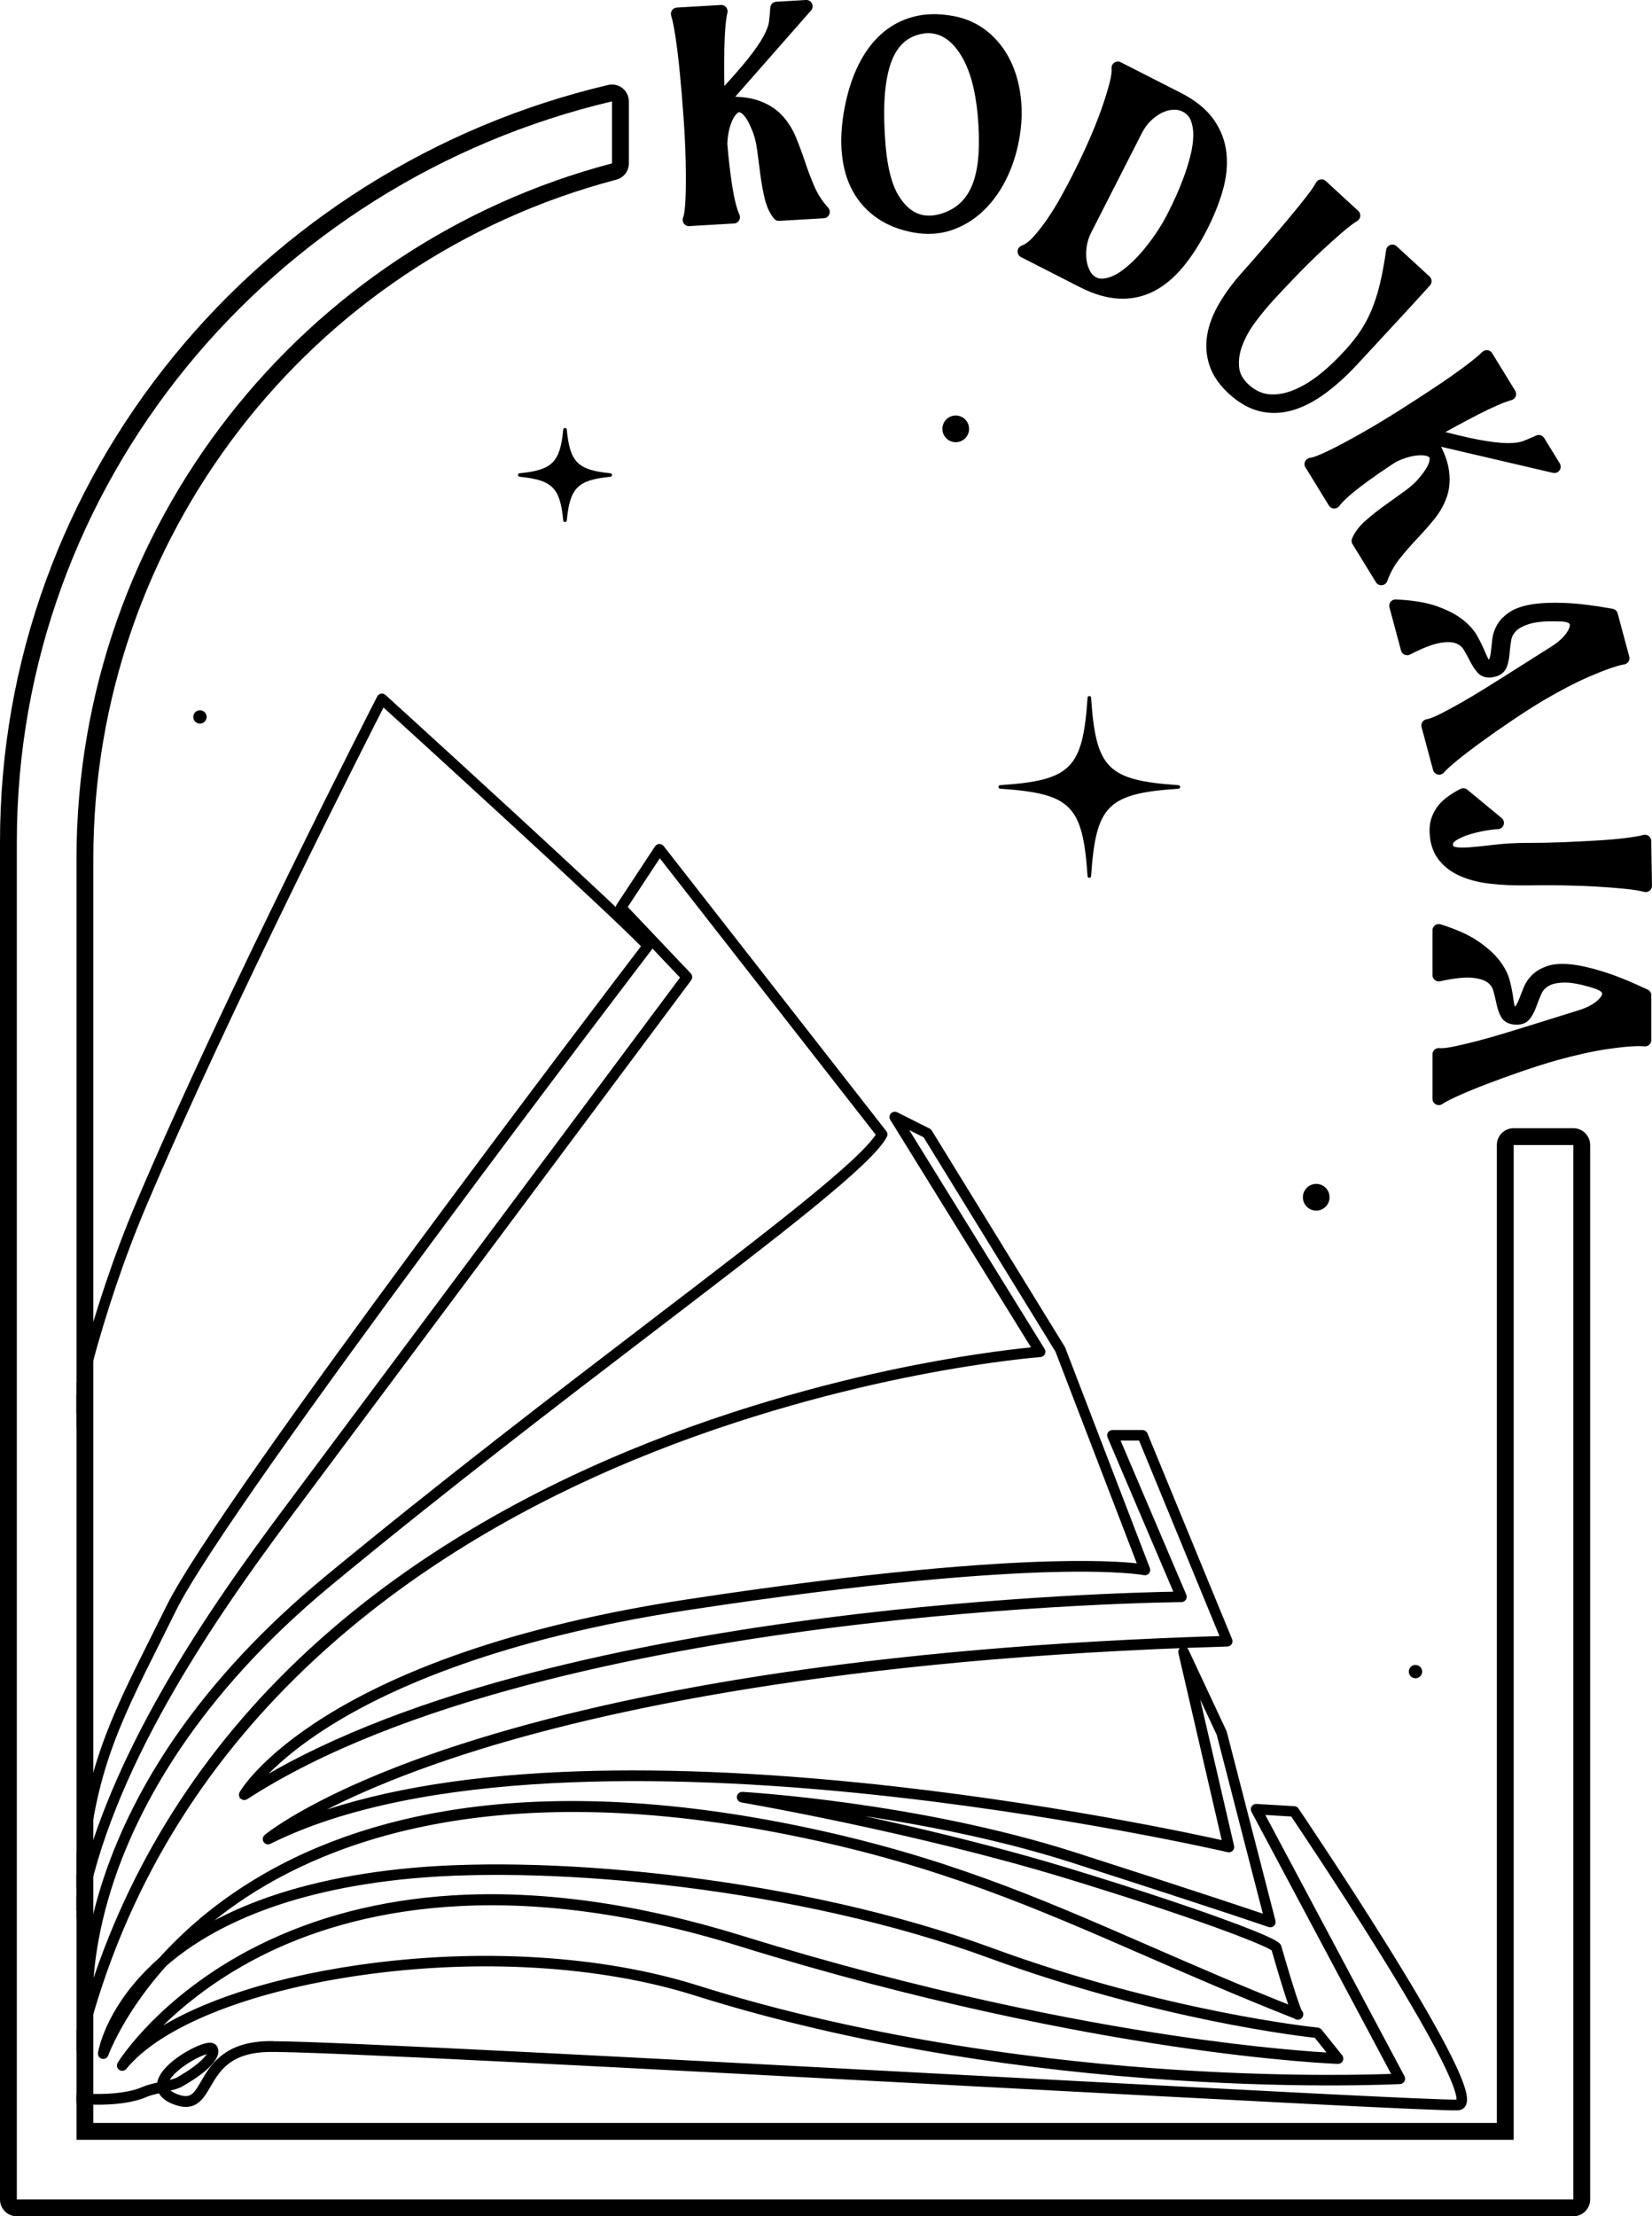
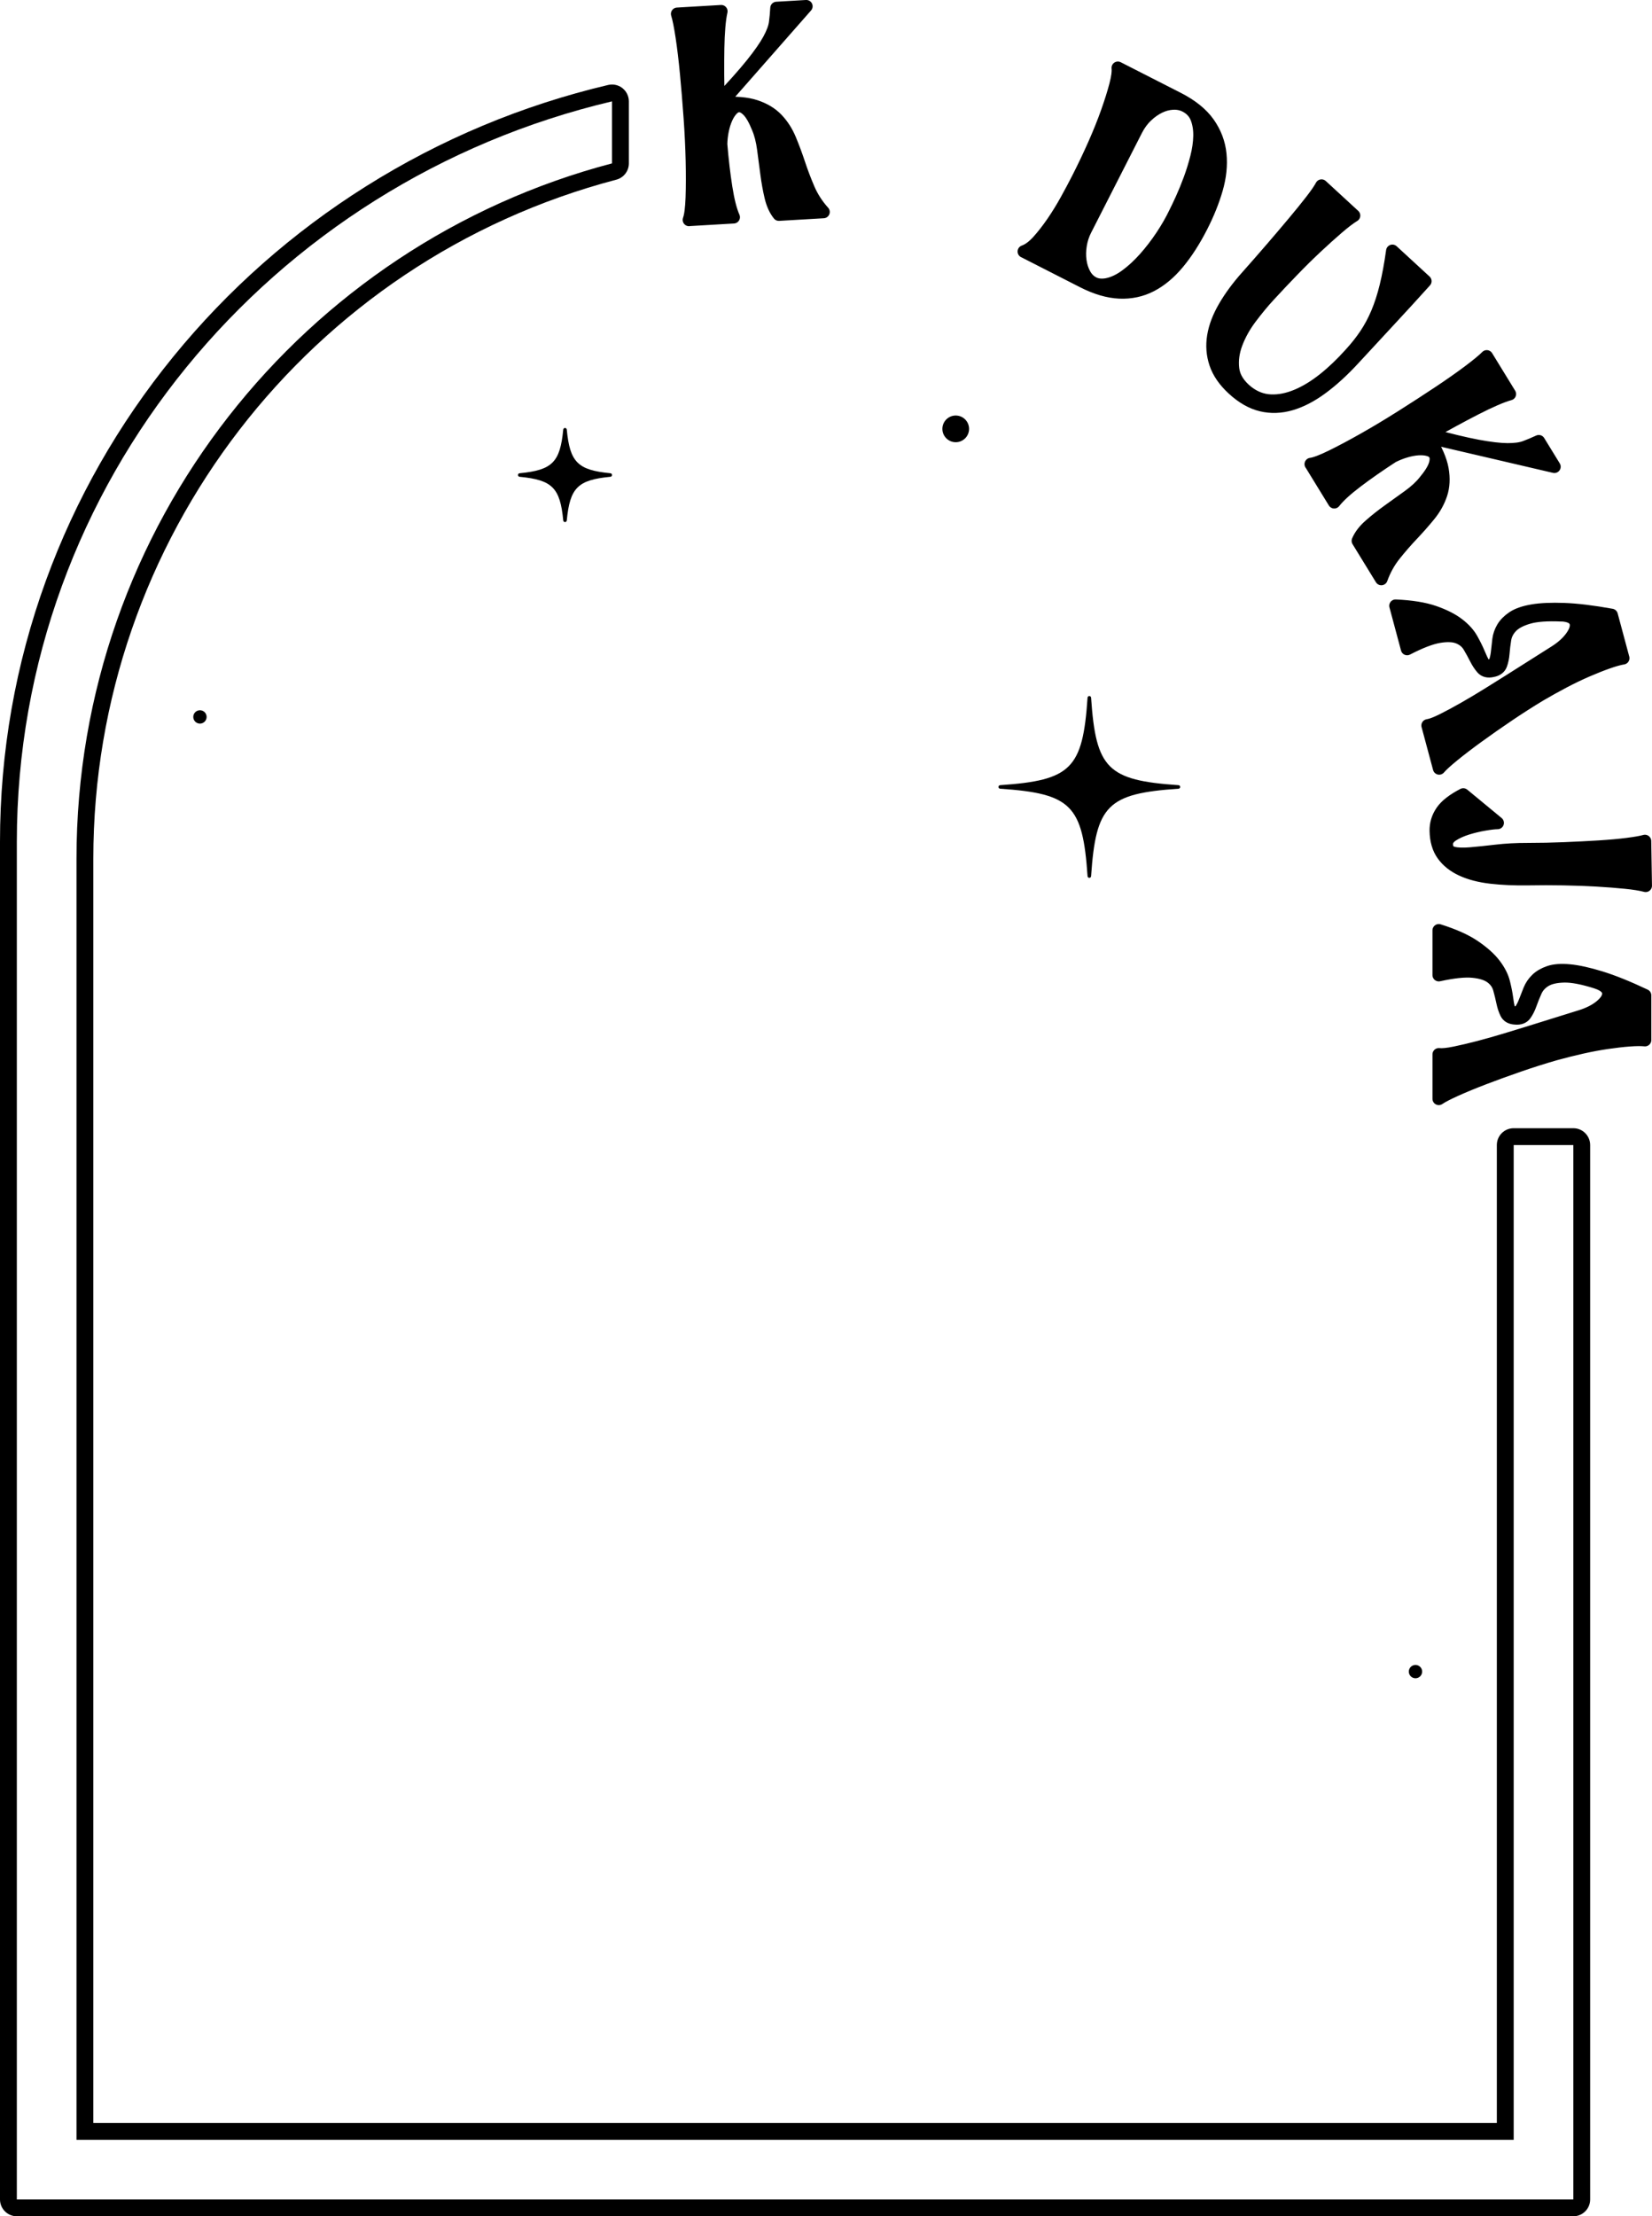
<svg xmlns="http://www.w3.org/2000/svg" id="Layer_2" viewBox="0 0 785.08 1052.77">
  <defs>
    <style>      .cls-1 {        stroke-miterlimit: 10;        stroke-width: 2.94px;      }      .cls-1, .cls-2 {        stroke: #000;      }      .cls-3 {        fill: none;      }      .cls-2 {        stroke-linejoin: round;        stroke-width: 6px;      }      .cls-4 {        clip-path: url(#clippath);      }    </style>
    <clipPath id="clippath">
      <path class="cls-3" d="M719.35,1016.43V407.93c0-188.6-152.89-341.5-341.5-341.5h0c-188.6,0-341.5,152.89-341.5,341.5v608.5h683Z" />
    </clipPath>
  </defs>
  <g id="Layer_1-2" data-name="Layer_1">
    <g>
      <path class="cls-2" d="M327.43,104.44c.73-2.01,1.19-5.52,1.37-10.53.18-5.01.19-10.79.05-17.32-.15-6.54-.48-13.46-1-20.77-.52-7.31-1.1-14.24-1.72-20.8-.62-6.55-1.32-12.38-2.09-17.48-.77-5.1-1.51-8.75-2.2-10.95l20.92-1.23c-.45,1.99-.8,4.49-1.05,7.49-.25,3.01-.41,6.38-.47,10.12-.06,3.74-.09,7.77-.07,12.07.02,4.3.11,8.69.28,13.17,6.86-7.23,12.13-13.14,15.84-17.76,3.7-4.61,6.4-8.49,8.11-11.62,1.71-3.14,2.71-5.81,3-8.03.3-2.21.51-4.54.65-6.98l14.13-.83-40.55,46.13c6.78-.49,12.27-.04,16.46,1.35,4.19,1.39,7.58,3.44,10.15,6.14,2.57,2.7,4.62,5.9,6.17,9.6,1.54,3.7,2.97,7.54,4.29,11.53,1.32,3.99,2.83,7.97,4.53,11.93,1.7,3.97,4.06,7.64,7.1,11.01l-21.2,1.24c-1.73-2.14-3.01-4.94-3.83-8.4-.82-3.46-1.48-7.13-1.99-11.03-.51-3.9-1.02-7.79-1.54-11.69-.51-3.9-1.37-7.26-2.58-10.09-1.55-3.84-3.1-6.55-4.66-8.14-1.56-1.59-3.04-2.35-4.46-2.26-1.13.07-2.21.64-3.23,1.73-1.02,1.09-1.91,2.47-2.66,4.15-.75,1.68-1.35,3.58-1.79,5.71s-.69,4.32-.75,6.57c.63,7.54,1.43,14.41,2.41,20.61.98,6.21,2.18,10.91,3.59,14.09l-21.2,1.24Z" />
-       <path class="cls-2" d="M434.58,107.48c-6.22-1.14-11.57-3.25-16.04-6.35-4.47-3.1-8-6.99-10.6-11.69-2.6-4.7-4.21-10.16-4.84-16.4-.64-6.24-.27-13.07,1.09-20.51,1.38-7.53,3.46-14.17,6.24-19.92,2.78-5.75,6.21-10.46,10.29-14.13,4.08-3.67,8.76-6.2,14.06-7.6,5.29-1.4,11.14-1.52,17.55-.35,5.76,1.05,10.72,3.27,14.91,6.64,4.18,3.38,7.52,7.54,10.02,12.51,2.5,4.96,4.12,10.55,4.85,16.76.74,6.21.49,12.66-.74,19.36-1.23,6.7-3.26,12.85-6.11,18.45-2.85,5.6-6.32,10.3-10.42,14.1-4.1,3.8-8.71,6.54-13.81,8.22-5.11,1.68-10.58,1.98-16.43.91ZM447.19,104.66c4.55-1.25,8.3-3.3,11.27-6.12,2.96-2.82,5.22-6.38,6.77-10.65,1.55-4.27,2.49-9.27,2.82-15,.33-5.73.17-12.07-.48-19.02-1.15-12.07-3.82-21.62-8-28.65-4.18-7.03-9.29-11.09-15.33-12.2-1.11-.2-2.25-.29-3.41-.27-1.16.03-2.33.17-3.53.42-4.39.9-8,2.83-10.84,5.77-2.84,2.95-4.99,6.82-6.45,11.63-1.46,4.81-2.35,10.46-2.67,16.95-.32,6.49-.15,13.68.51,21.58.96,11.56,3.28,20.22,6.98,25.97,3.7,5.75,8.14,9.1,13.35,10.06,2.88.53,5.88.37,9.01-.49Z" />
      <path class="cls-2" d="M486.59,119.48c2.19-.77,4.45-2.45,6.78-5.03,2.32-2.59,4.63-5.55,6.92-8.89,2.28-3.34,4.45-6.85,6.48-10.53,2.03-3.68,3.81-7.01,5.34-10.01,2.84-5.57,5.47-11.09,7.89-16.56,2.42-5.47,4.47-10.58,6.15-15.33,1.68-4.75,3-8.95,3.96-12.6.96-3.65,1.34-6.42,1.13-8.3l28.51,14.53c6.56,3.34,11.42,7.26,14.59,11.76,3.16,4.5,5.01,9.39,5.54,14.69.53,5.3-.05,10.85-1.73,16.64-1.68,5.8-4.05,11.69-7.1,17.67-3.48,6.82-7.2,12.62-11.18,17.4-3.98,4.78-8.26,8.36-12.86,10.73-4.6,2.37-9.59,3.44-14.98,3.21-5.39-.23-11.2-1.94-17.42-5.11l-28-14.28ZM526.15,135.09c2.95-.59,5.95-2.02,9.02-4.28,3.06-2.26,6.02-5,8.87-8.21,2.85-3.21,5.53-6.69,8.03-10.44,2.5-3.76,4.59-7.4,6.29-10.94.89-1.75,1.98-4.04,3.28-6.89,1.29-2.85,2.56-5.95,3.79-9.3,1.23-3.35,2.29-6.79,3.19-10.32.9-3.52,1.38-6.86,1.45-10.02.07-3.16-.38-6.01-1.36-8.55-.98-2.54-2.78-4.48-5.38-5.81-1.77-.9-3.73-1.3-5.9-1.2-2.17.1-4.31.66-6.42,1.68-2.11,1.02-4.14,2.45-6.08,4.29-1.95,1.84-3.59,4.09-4.95,6.75l-24.16,47.4c-1.14,2.25-1.92,4.65-2.33,7.22-.41,2.57-.45,5.04-.12,7.4.33,2.37,1.02,4.5,2.06,6.39,1.04,1.9,2.45,3.29,4.22,4.19,1.77.9,3.93,1.12,6.51.64Z" />
      <path class="cls-2" d="M592.91,186.21c3.38,2.6,7.05,3.98,11.01,4.14,3.96.16,8.07-.66,12.34-2.44,4.27-1.78,8.56-4.39,12.88-7.83s8.5-7.43,12.54-11.96c2.78-3.02,5.21-6.08,7.29-9.18,2.08-3.1,3.91-6.52,5.5-10.26,1.58-3.74,2.96-7.99,4.13-12.75,1.17-4.76,2.2-10.34,3.1-16.75l15.63,14.38c-5.62,6.24-11.26,12.41-16.92,18.49-5.66,6.08-11.33,12.21-17.02,18.39-5.12,5.56-10.18,10.2-15.19,13.89-5.01,3.7-9.92,6.25-14.74,7.65-4.82,1.4-9.51,1.55-14.08.46-4.57-1.1-9.04-3.66-13.42-7.69-4.1-3.77-6.86-7.77-8.29-12-1.43-4.23-1.77-8.6-1.02-13.11.75-4.51,2.52-9.16,5.32-13.94,2.79-4.78,6.34-9.58,10.63-14.38,3.91-4.39,7.77-8.8,11.58-13.22,3.81-4.42,7.35-8.58,10.62-12.49,3.27-3.9,6.08-7.37,8.43-10.41,2.35-3.04,3.95-5.37,4.8-7l15.42,14.19c-2.07,1.27-4.63,3.22-7.7,5.86-3.07,2.63-6.43,5.66-10.09,9.08-3.66,3.42-7.44,7.14-11.33,11.17-3.9,4.02-7.71,8.06-11.44,12.12-2.72,2.95-5.55,6.38-8.49,10.27-2.94,3.89-5.21,7.92-6.8,12.1-1.6,4.17-2.15,8.26-1.66,12.26.49,4,2.8,7.65,6.95,10.96Z" />
      <path class="cls-2" d="M622.94,220.47c2.12-.3,5.42-1.56,9.93-3.77,4.5-2.21,9.6-4.92,15.29-8.14,5.69-3.22,11.63-6.78,17.83-10.7,6.19-3.91,12.03-7.69,17.52-11.34,5.48-3.64,10.29-7.01,14.42-10.1,4.12-3.09,7-5.46,8.61-7.11l10.96,17.86c-1.97.54-4.33,1.42-7.1,2.62-2.77,1.2-5.82,2.66-9.15,4.37-3.33,1.71-6.89,3.59-10.67,5.64-3.78,2.04-7.61,4.2-11.47,6.46,9.61,2.63,17.32,4.49,23.13,5.57,5.81,1.08,10.5,1.63,14.08,1.66,3.57.02,6.4-.36,8.5-1.15,2.09-.79,4.24-1.69,6.46-2.72l7.41,12.07-59.82-13.95c3.63,5.74,5.83,10.79,6.59,15.14.76,4.35.55,8.3-.62,11.84-1.17,3.54-3.01,6.86-5.54,9.97-2.53,3.1-5.24,6.18-8.13,9.23-2.89,3.05-5.69,6.26-8.38,9.63-2.69,3.37-4.81,7.19-6.35,11.46l-11.11-18.1c1.07-2.54,2.93-4.99,5.6-7.34,2.66-2.36,5.59-4.68,8.78-6.97,3.19-2.29,6.38-4.58,9.58-6.88,3.19-2.29,5.75-4.64,7.67-7.04,2.65-3.18,4.31-5.83,4.97-7.96.67-2.13.63-3.79-.11-5-.59-.97-1.61-1.64-3.05-2.03-1.44-.39-3.08-.52-4.92-.39-1.84.13-3.8.5-5.88,1.12-2.09.62-4.13,1.43-6.14,2.44-6.34,4.12-12.02,8.07-17.03,11.87-5.01,3.79-8.58,7.07-10.73,9.82l-11.11-18.1Z" />
      <path class="cls-2" d="M742.11,292.24c-6.85-.31-12.11.07-15.78,1.16-3.67,1.08-6.36,2.51-8.05,4.29-1.7,1.77-2.73,3.79-3.09,6.03-.36,2.25-.63,4.42-.79,6.51s-.54,3.93-1.13,5.51c-.59,1.57-1.95,2.55-4.07,2.92-2.1.46-3.7.06-4.82-1.2-1.11-1.27-2.13-2.82-3.07-4.67-.93-1.85-1.97-3.75-3.12-5.69-1.15-1.94-2.86-3.36-5.13-4.27-2.27-.91-5.33-1.04-9.17-.4-3.84.64-8.9,2.58-15.18,5.83l-5.5-20.51c7.53.33,13.66,1.32,18.41,2.97,4.74,1.66,8.55,3.59,11.42,5.8,2.86,2.21,5,4.57,6.39,7.08,1.4,2.51,2.51,4.75,3.33,6.73.82,1.98,1.55,3.54,2.2,4.69.64,1.15,1.69,1.53,3.13,1.14,1.35-.36,2.22-1.16,2.62-2.39.39-1.23.68-2.7.85-4.41.17-1.71.38-3.55.62-5.52.24-1.97.9-3.86,1.96-5.66,1.06-1.8,2.68-3.43,4.85-4.89,2.17-1.46,5.24-2.53,9.21-3.21,3.97-.68,9.01-.9,15.11-.68,6.1.22,13.62,1.13,22.55,2.74l5.51,20.51c-1.85.3-4.26.97-7.22,2.01-2.96,1.04-6.24,2.33-9.83,3.88-3.59,1.55-7.3,3.33-11.11,5.33-3.81,2-7.55,4.08-11.23,6.24-4.99,3-10.07,6.24-15.22,9.73-5.15,3.48-9.97,6.85-14.46,10.11-4.49,3.26-8.38,6.23-11.67,8.92-3.29,2.69-5.52,4.73-6.69,6.12l-5.47-20.38c1.67-.25,4.08-1.17,7.23-2.75,3.15-1.58,6.59-3.43,10.32-5.56,3.73-2.13,7.52-4.39,11.37-6.79,3.85-2.4,7.26-4.54,10.24-6.41l21.31-13.49c3.47-2.2,6.11-4.6,7.93-7.19,1.82-2.59,2.48-4.8,1.99-6.62-.59-2.19-2.84-3.39-6.77-3.61Z" />
      <path class="cls-2" d="M726.44,417.57c-6.53.11-12.49-.15-17.87-.77-5.38-.62-10-1.82-13.85-3.6-3.86-1.78-6.86-4.16-9.01-7.15-2.15-2.99-3.26-6.79-3.34-11.42-.05-3.3.88-6.36,2.79-9.18,1.91-2.82,5.32-5.49,10.23-8.03l16.32,13.47c-1.49.02-3.61.27-6.36.74-2.75.47-5.47,1.13-8.16,1.97-2.7.85-5.01,1.9-6.95,3.16-1.94,1.26-2.85,2.78-2.73,4.58.13,2.07,1.17,3.35,3.14,3.84,1.97.49,4.68.58,8.13.29,3.45-.29,7.5-.71,12.16-1.26,4.66-.55,9.69-.82,15.11-.81,5.79,0,11.6-.12,17.43-.36,5.83-.24,11.28-.52,16.37-.83,5.08-.32,9.56-.72,13.42-1.21,3.86-.49,6.68-.98,8.45-1.48l.35,21.23c-2.34-.62-5.53-1.14-9.55-1.54-4.02-.41-8.53-.76-13.53-1.05-5-.3-10.3-.49-15.9-.59-5.6-.1-11.16-.1-16.66,0Z" />
      <path class="cls-2" d="M758.79,466.71c-6.53-2.08-11.71-3.07-15.54-2.97-3.83.09-6.79.78-8.89,2.05-2.1,1.27-3.62,2.95-4.55,5.03-.93,2.08-1.75,4.11-2.45,6.09-.7,1.98-1.54,3.66-2.52,5.03-.98,1.37-2.54,1.96-4.69,1.77-2.15-.1-3.59-.9-4.34-2.41-.75-1.51-1.33-3.28-1.75-5.31-.42-2.03-.93-4.13-1.54-6.3-.61-2.17-1.89-3.99-3.85-5.45-1.96-1.46-4.88-2.39-8.75-2.76-3.87-.38-9.26.19-16.17,1.7v-21.24c7.19,2.26,12.86,4.81,17.01,7.65,4.15,2.83,7.33,5.69,9.52,8.57,2.19,2.88,3.64,5.71,4.34,8.5.7,2.78,1.19,5.24,1.47,7.36.28,2.12.58,3.82.91,5.1.33,1.27,1.24,1.91,2.73,1.91,1.4,0,2.45-.54,3.15-1.63.7-1.09,1.35-2.43,1.96-4.04.61-1.61,1.28-3.33,2.03-5.17.75-1.84,1.87-3.49,3.36-4.96,1.49-1.46,3.48-2.62,5.95-3.47,2.47-.85,5.72-1.09,9.73-.71,4.01.38,8.94,1.46,14.77,3.26,5.83,1.79,12.86,4.62,21.07,8.5v21.24c-1.87-.19-4.36-.17-7.49.07-3.13.23-6.63.64-10.5,1.2-3.87.57-7.91,1.32-12.11,2.27-4.2.94-8.35,1.98-12.46,3.12-5.6,1.6-11.34,3.42-17.22,5.45-5.88,2.03-11.41,4.04-16.59,6.02-5.18,1.98-9.71,3.85-13.58,5.59-3.87,1.75-6.56,3.14-8.05,4.18v-21.1c1.68.19,4.25-.07,7.7-.78,3.45-.71,7.26-1.61,11.41-2.69,4.15-1.09,8.4-2.29,12.74-3.61,4.34-1.32,8.19-2.5,11.55-3.54l24.08-7.5c3.92-1.23,7.09-2.86,9.52-4.88,2.43-2.03,3.64-3.99,3.64-5.88,0-2.27-1.87-4.01-5.6-5.24Z" />
      <path d="M290.85,48.15v29.46C144.38,116.08,36.35,249.39,36.35,407.93v608.5h683v-472.5h28.35v500.85H8V399.96c0-170.54,120.57-313.53,282.85-351.81M290.85,40.15c-.61,0-1.23.07-1.84.21-40.88,9.64-79.59,25.84-115.08,48.15-34.87,21.92-65.68,49.14-91.56,80.89-26.14,32.06-46.5,67.82-60.51,106.28C7.35,315.5,0,357.31,0,399.96v644.81c0,4.42,3.58,8,8,8h739.69c4.42,0,8-3.58,8-8v-500.85c0-4.42-3.58-8-8-8h-28.35c-4.42,0-8,3.58-8,8v464.5H44.35V407.93c0-151.49,102.2-284.14,248.53-322.58,3.52-.92,5.97-4.1,5.97-7.74v-29.46c0-2.44-1.12-4.76-3.03-6.27-1.43-1.13-3.18-1.73-4.97-1.73h0Z" />
      <g class="cls-4">
-         <path class="cls-1" d="M16.65,1004.09c-.13-.01-.27-.05-.38-.11-.14-.07-8.99-4.65-17.9-9.51-70.38-9.35-613.96-3.82-619.68-3.76-.34.02-.67-.16-.87-.44-.2-.28-.25-.64-.14-.96l50.79-147.45-12.23.11-47.92,147.45c-.14.43-.54.72-.99.73l-163.5,2.1c-.58.01-1.06-.46-1.07-1.04,0-.58.46-1.06,1.04-1.07l162.75-2.09,47.92-147.45c.14-.43.54-.72.99-.73l14.48-.13c.35-.01.66.16.86.44.2.28.25.64.14.96l-50.79,147.45c37.62-.39,526.86-5.21,613.44,3.25-3.4-1.89-6.57-3.71-8.99-5.2-4.52-2.29-101.83-3.53-266.95-3.43-89.73.06-176.28.5-224.51.9-20.67.48-34.43.71-38.39.61-1.2-.03-1.75-.05-2-.78-.14-.42,0-.89.35-1.16.4-.32.48-.38,23.39-.62,4.96-.05,10.57-.1,16.74-.15,119.17-2.77,467.97-13.7,495.47-14.56-1.07-1.67-3.59-4.81-9.12-8.76-7.7-5.49-22.95-13.69-51.88-21.57-60.87-16.58-163.56-1.1-301.97,22.59-72.74,12.45-132.13,15.88-169.15,16.57-40.13.74-63.37-1.49-63.6-1.51-.32-.03-.61-.21-.79-.48-.17-.27-.21-.61-.1-.92l60.94-171.15c.06-.18.18-.34.32-.46l15.05-12.41c.36-.3.87-.32,1.26-.06.39.26.56.74.42,1.19l-49.61,160.17c16.16-2.22,149.11-20.73,301.71-49.62,37.68-7.13,76.37-8.07,114.99-2.79,30.89,4.23,61.82,12.42,91.91,24.35,40.99,16.25,69.35,35.17,79.22,42.22-7.67-12.74-21.83-24.84-42.17-36.04-21.03-11.58-47.69-21.69-79.22-30.06-61.05-16.2-134.26-23.76-195.84-20.22-114.27,6.56-242.99,41.74-244.28,42.09-.38.1-.78,0-1.05-.29-.27-.28-.36-.69-.23-1.06l26.2-77.93-12.82-.42c-.33-.01-.64-.18-.83-.45-.19-.27-.24-.62-.13-.94l31.22-92.16c.1-.28.31-.51.58-.63l16.55-7.15c.38-.16.83-.09,1.13.19.31.28.42.72.29,1.11l-33.09,98.43,235.25,7.76c54.42.83,104.86,7.77,149.9,20.62,36.06,10.29,68.76,24.36,97.19,41.84,35.28,21.68,55.24,43.37,63.57,53.69-18.74-43.45-69.18-82.32-150.1-115.62-57.06-23.48-157.37-28.96-231.48-29.43-80.35-.5-148.04,4.63-148.71,4.68-.34.03-.68-.12-.9-.39-.22-.27-.29-.63-.2-.96l38.37-133.16c.11-.38.43-.67.82-.74l12.04-2.26c.35-.07.71.05.95.3.25.26.35.62.27.96l-24.44,108.14c20.91-5.2,71.59-5.25,150.72-.15,60.54,3.91,116,9.54,116.55,9.6.03,0,.05,0,.08.01,51.67,9.29,96.99,23.95,134.7,43.57,30.2,15.72,55.62,34.64,75.55,56.24,17.75,19.24,27.78,37.09,33.06,48.68,2.4,5.27,4.06,9.72,5.19,13.14-1.32-25.74-14.42-51.12-39.01-75.55-30.36-30.17-78.52-59.09-143.12-85.96-53.64-22.31-119.84-24.61-173.04-26.45-3.22-.11-6.41-.22-9.55-.34-79.19-2.85-142.77,3.85-143.4,3.92-.34.04-.67-.09-.9-.35-.23-.25-.32-.6-.24-.94l34.61-150.46c.03-.12.08-.24.15-.35l19.56-29.34c.28-.42.83-.59,1.3-.38.47.2.72.71.61,1.21l-35.8,152.88c8.94-.33,59.78-1.85,119.16,3.09,37.33,3.1,140.37,16.95,203.36,37.85,29.54,9.8,56.46,21.9,80.01,35.96,18.85,11.25,35.6,23.78,49.78,37.24,16.29,15.46,25.45,28.67,29.71,35.7-12.58-66.93-64.87-113.13-168.5-149.24-36.77-12.82-68.19-13.69-111.67-14.9-42.76-1.19-95.98-2.67-178.54-15.15-.42-.06-1.03-.29-1.52-1.03-1-1.51-4.05-6.09,8.89-65.65,6.35-29.24,13.54-57.73,13.61-58.02.09-.34.34-.61.66-.73.33-.12.7-.07.98.14,8.91,6.53,45.99,9.82,119.86,16.36,17.31,1.53,36.93,3.27,58.63,5.27,62.87,5.79,112.45,27.15,142.98,44.04,37.67,20.85,62.83,43.84,72.93,57.18,20.97,27.71,35.69,101.14,36.3,104.25l12.39,56.8-14.96-108.82c0-.07-.01-.13,0-.2.01-.26,1.52-26.15,8.16-63.84,6.13-34.78,18.01-87.04,39.81-138.42,41.66-98.2,113.66-238.65,114.38-240.06.15-.29.43-.5.75-.56.32-.06.65.04.9.26,4.73,4.3,116.02,105.5,126.47,117.45.33.38.35.94.04,1.33-2.01,2.62-201.1,263.07-226.34,314.29-2.64,5.37-5.18,10.43-7.63,15.33-20.01,39.95-32.66,65.18-35.43,117.06,6.76-28.34,19.92-59.71,39.21-93.45,18.88-33.02,40.5-62.96,57.23-85.34,74.01-99.05,180.83-242.24,189.32-253.62l-30.73-32.38c-.34-.36-.39-.9-.12-1.3l18.27-27.73c.19-.28.5-.46.84-.47.34-.01.66.14.87.4l105.84,135.45c.26.33.3.78.1,1.14-6.93,12.99-49.95,45.86-109.49,91.35-44.39,33.92-99.64,76.13-154.08,121.12-64.65,53.42-92.12,106.17-103.79,141.01-8.99,26.85-10.23,47.48-10.19,57.24,19.5-63.18,54.6-118.57,104.4-164.7,41.08-38.06,92.2-69.94,151.93-94.76,53.12-22.07,103.37-34.36,136.17-40.78,30.05-5.88,51.35-8.05,57.36-8.59l-68.13-110.1c-.25-.4-.2-.92.12-1.27.32-.35.83-.44,1.25-.23l15.43,7.75c.17.09.32.22.42.39l63.19,102.68c.03.06.06.11.09.17l40.24,104.73c.14.36.07.77-.18,1.06-.25.29-.64.43-1.02.35-.11-.02-11.85-2.37-44.36-1.49-29.98.81-84.27,4.59-172.68,18.05-89.71,13.66-142.01,37.35-170.09,54.81-20.94,13.02-31.87,24.61-36.68,30.61,31.84-19.75,73.84-36.77,124.94-50.62,42.85-11.62,92.18-21.06,146.61-28.05,85.3-10.96,156.79-12.42,168.19-12.59l-32.11-75.29c-.14-.33-.1-.7.09-.99.2-.3.53-.47.88-.47h14.29c.43,0,.81.26.97.65l40.25,97.8c.13.32.1.68-.09.97-.19.29-.51.47-.85.48-184.68,5.43-298.63,30.64-361.7,50.84-44.64,14.3-70.78,28.16-83.61,36.11,30.84-13.01,71.02-21.05,119.7-23.94,43.74-2.59,94.4-1.05,150.58,4.58,88.04,8.82,162.47,25.09,174.34,27.77l-21.11-91.14c-.12-.53.17-1.06.68-1.23.51-.17,1.07.06,1.3.55l18.1,38.64c.03.06.05.12.07.18l23.13,89.71c.1.38-.02.78-.31,1.04-.29.26-.69.35-1.06.22-.18-.06-19.15-6.72-93.07-30.46-51.72-16.61-107.11-23.97-136.52-26.94,29.07,5.61,83.7,17.03,133.76,32.27,27.52,8.37,53.17,16.8,72.23,23.71,27.05,9.81,27.56,11.59,27.78,12.35,6.26,21.77,9.07,29.37,9.85,30.97.38.21.59.63.53,1.07-.09.64-.58.96-1.02.99-.38.02-.66-.09-.91-.36-26.74-10.56-49.64-20.54-71.79-30.19-52.18-22.74-97.25-42.37-164.12-56.24-140.99-29.24-223.26.87-267.44,31.28-9.33,6.42-17.36,13.1-24.23,19.64,8-5.48,16.98-10.36,26.85-14.59,22.33-9.58,49.38-15.88,80.38-18.72,68.33-6.26,184.83,4.75,275.29,37.92,83.52,30.63,154.56,37.85,155.27,37.92.28.03.54.17.72.39l9.78,12.2c.26.32.3.76.12,1.13-.18.37-.57.6-.98.58-.29,0-29.69-1.06-79.18-8.45-45.66-6.82-118.27-20.57-204.89-47.41-111.57-34.56-185.25-16.74-227.4,4.29-28.88,14.41-47.33,32.25-57.03,43.5,20.89-16.42,58.18-29.53,103.7-36.04,56.49-8.08,114.8-4.55,159.96,9.67,84.07,26.48,170.44,36.48,228.1,40.21,55.62,3.59,95.92,2.2,104.41,1.83l-67.48-126.6c-.18-.34-.16-.74.04-1.06.21-.32.57-.51.95-.48l18.05,1.07c.33.02.63.19.81.46.21.32,21.59,31.91,41.96,64.61,11.97,19.22,21.25,35.06,27.6,47.08,10.92,20.68,10.86,25.78,9.88,27.81-.45.93-1.29,1.48-2.36,1.56-7.14.5-112.23-5.1-233.9-11.6-146.64-7.83-312.83-16.72-332.11-16.09-18.51.6-23.87,9.79-28.17,17.18-3.6,6.18-6.71,11.51-16.28,7.57-3.32-1.37-5.35-3.16-6.08-5.34-2.68.58-5.34,1.2-7.12,1.98-11.71,5.21-34.76,4.65-53.5-.59.16.86.07,1.63-.33,2.25-1.14,1.74-4.14,1.73-9.39-.05,5.52,2.95,10.03,5.29,10.98,5.78M129.31,971.08c28.03,0,188.08,8.55,329.86,16.12,116.55,6.22,226.63,12.11,233.64,11.6.37-.03.51-.17.62-.38.69-1.41.32-6.66-9.84-25.91-6.32-11.97-15.58-27.77-27.52-46.94-19.05-30.59-38.99-60.22-41.62-64.12l-15.66-.92,67.38,126.42c.17.32.17.7-.01,1.01-.18.31-.5.52-.86.53-.43.02-43.68,2.29-106.28-1.76-36.77-2.37-72.92-6.43-107.46-12.05-43.18-7.03-83.95-16.53-121.17-28.26-44.87-14.14-102.84-17.63-159.03-9.6-53.69,7.68-95.73,24.51-112.47,45.02-.35.43-.97.51-1.43.19-.45-.32-.58-.94-.29-1.41.2-.33,5.01-8.12,15.61-18.88,9.75-9.91,26.44-24.25,50.55-36.29,27.07-13.53,57.8-21.47,91.32-23.61,41.85-2.67,88.21,3.77,137.78,19.13,86.48,26.79,158.96,40.52,204.54,47.33,41.51,6.2,68.84,7.93,76.67,8.33l-8.05-10.03c-6.17-.66-75.02-8.53-155.35-37.99-90.17-33.06-206.28-44.04-274.37-37.8-63.01,5.78-98.44,25.02-117.85,41.95-6.26,6.98-11.14,13.47-14.81,18.9-9.49,14.05-13.12,24.12-13.16,24.22-.18.51-.72.8-1.25.67-.53-.13-.87-.64-.78-1.18.12-.76,3.1-18.91,22.86-38.81,1.82-1.83,3.72-3.62,5.71-5.36,8.8-9.78,20.28-20.49,34.89-30.55,28.35-19.52,62.49-32.67,101.47-39.08,48.66-8.01,105.05-5.5,167.59,7.47,67.09,13.91,112.24,33.59,164.53,56.37,21.55,9.39,43.82,19.09,69.63,29.33-.47-1.23-1.03-2.84-1.69-4.82-1.35-4.03-3.72-11.53-7.41-24.35-.89-.9-7.62-4.26-27.72-11.52-18.88-6.81-44.06-15.06-70.91-23.24-72.08-21.94-153.65-35.94-154.46-36.08-.55-.09-.93-.6-.87-1.16.06-.55.53-.96,1.1-.93.82.04,83.37,4.78,158.24,28.82,61.52,19.76,85,27.69,91.26,29.83l-22.62-87.71-13.83-29.52,19.24,83.07c.08.35-.02.73-.28.98-.26.26-.63.36-.98.28-.79-.18-80.24-18.53-175.74-28.1-88.06-8.82-208.15-11.77-280.2,24.25-.48.24-1.05.08-1.35-.36-.29-.44-.21-1.04.19-1.38.25-.21,25.4-21.27,94.02-43.27,40.24-12.9,87.37-23.62,140.09-31.87,65.46-10.24,139.79-16.66,220.92-19.1l-39.4-95.74h-11.99l32.1,75.27c.14.32.11.7-.09.99-.19.3-.52.47-.87.48-.76,0-77.01.7-169.54,12.6-85.34,10.97-202.37,33.97-275.26,81.27-.41.26-.94.22-1.3-.12-.35-.33-.43-.87-.19-1.29.38-.66,9.57-16.39,40.31-35.56,17.99-11.22,39.67-21.28,64.45-29.89,30.94-10.76,66.82-19.29,106.64-25.35,88.69-13.5,143.13-17.29,173.18-18.08,25.78-.68,38.36.61,42.75,1.24l-39.55-102.92-62.98-102.35-11.84-5.94,67.07,108.39c.19.31.21.71.04,1.03-.17.33-.49.55-.86.57-.23.02-23.45,1.77-58.89,8.71-32.71,6.4-82.81,18.66-135.77,40.67-93.45,38.84-213.87,116.19-256.87,264.11-.14.48-.6.8-1.1.76-.5-.04-.9-.43-.96-.93-.03-.26-2.76-26.06,9.98-64.21,7.48-22.37,18.73-44.57,33.46-66,18.4-26.76,42.3-52.36,71.03-76.1,54.47-45.01,109.74-87.24,154.14-121.17,58.42-44.64,100.88-77.08,108.57-90.08l-104.51-133.74-17,25.8,30.76,32.41c.35.37.39.94.08,1.36-1.12,1.5-113.13,151.64-189.85,254.33-39.54,52.92-86.47,122.33-98.58,189.99,0,.05-.02.1-.04.14-.1.43-.47.75-.92.8-.52.05-1.02-.3-1.13-.82l-18.06-82.75c-.15-.78-15.24-76.08-35.92-103.41-9.97-13.18-34.89-35.91-72.27-56.61-30.35-16.8-79.64-38.03-142.15-43.79-21.69-2-41.31-3.74-58.62-5.27-73.43-6.51-108.59-9.62-119.63-15.93-1.57,6.27-8.01,32.27-13.65,58.42-3.78,17.53-6.47,31.68-7.99,42.08-2.69,18.4-.91,20.06-.7,20.19,82.4,12.45,135.55,13.93,178.25,15.11,43.67,1.22,75.22,2.09,112.3,15.02,52.22,18.2,90.97,38.81,118.46,63.02,29.74,26.18,46.89,56.91,52.44,93.92.08.52-.24,1.02-.74,1.17-.5.15-1.04-.09-1.26-.57-.08-.18-8.42-17.88-32.37-40.58-22.11-20.95-62.42-50.56-128.9-72.63-62.81-20.85-165.61-34.65-202.87-37.75-65.01-5.41-119.74-3.06-120.28-3.03-.33,0-.65-.13-.86-.38-.21-.25-.29-.59-.22-.91l34.78-148.55-16.22,24.34-34.23,148.84c9.99-.98,69.55-6.4,142.23-3.78,3.14.11,6.32.22,9.54.34,53.36,1.85,119.78,4.15,173.77,26.61,64.86,26.98,113.23,56.05,143.79,86.41,27.53,27.35,40.88,55.95,39.67,85-.02.54-.44.97-.98,1.01-.54.03-1.01-.33-1.11-.86-.06-.32-6.31-32.21-39.96-68.63-31.08-33.64-92.56-78.12-208.92-99.04-4.04-.41-221.68-22.33-268.14-9.06-.36.1-.74,0-1.01-.25-.27-.26-.39-.63-.3-1l24.47-108.27-9.82,1.84-37.77,131.08c10.45-.75,73.59-5.04,147.37-4.57,47.25.3,89.57,2.45,125.77,6.4,45.31,4.95,81.14,12.75,106.49,23.18,47.49,19.54,85.03,41.41,111.59,64.98,21.06,18.69,35.35,38.55,42.47,59.03.18.5-.05,1.06-.53,1.29-.48.23-1.06.07-1.35-.38-.19-.29-19.56-29.78-67.68-59.32-44.43-27.28-123.16-60.19-245.91-62.07l-235.9-7.78-25.77,76.67c16.45-4.39,135.93-35.51,242.81-41.65,61.79-3.55,135.25,4.03,196.5,20.28,66.82,17.73,111.21,43.06,124.99,71.34.22.44.1.97-.28,1.28-.38.31-.93.31-1.31,0-.31-.24-31.62-24.57-82.6-44.77-47.02-18.64-120.87-37.48-205.66-21.43-162.12,30.69-302.06,49.68-303.46,49.86-.35.05-.71-.09-.94-.36-.23-.27-.31-.65-.2-.99l49.06-158.38-12.1,9.98-60.38,169.59c5.48.45,27.47,2.02,62.05,1.38,36.93-.69,96.2-4.11,168.78-16.53,138.69-23.73,241.59-39.24,302.88-22.55,56.83,15.48,62.93,32.33,63.17,33.04.1.32.05.66-.14.93-.19.27-.5.44-.83.45-3.45.11-237.11,7.45-395,11.91,40.2-.17,82.11-.27,120.83-.3,74.27-.05,137.2.18,181.98.66,83.9.91,86.47,2.49,87.44,3.08,3.44,2.12,8.41,4.91,13.39,7.62,2.94.4,5.07.83,6.3,1.28,7.33,2.72,8.27,1.43,8.31,1.38.17-.27.11-.87-.3-1.8-3.08-.95-6.01-2.02-8.73-3.22-8.39-3.7-13.69-8.23-15.31-13.09-.82-2.45-.61-4.06.61-4.8,3.87-2.34,15.33,8.07,19.04,11.91,2.22,2.3,4.57,5.03,5.86,7.46,18.54,5.53,41.91,6.29,53.57,1.11,2-.89,4.84-1.54,7.68-2.15,0-.08,0-.16.01-.24.5-7.81,15.19-16.41,21.51-18.11,1.4-.38,3.36-.73,4.19.52.35.53.71,1.44.39,2.75-.91,3.83-6.9,9.11-16.43,14.5-1.63.92-4.33,1.57-7.28,2.21.61,1.5,2.22,2.78,4.79,3.84,7.87,3.24,10.04-.5,13.65-6.69,4.33-7.42,10.25-17.59,29.93-18.22.65-.02,1.46-.03,2.43-.03ZM-8.64,973.96c-.15,0-.25.02-.3.06-.07.04-.28.61.3,2.33,1.43,4.28,6.32,8.37,14.16,11.83,1.98.87,4.07,1.68,6.25,2.41-.98-1.37-2.37-3.04-4.27-5-3.14-3.24-6.95-6.51-10.2-8.74-3.46-2.38-5.25-2.89-5.94-2.89ZM99.8,973.93c-1.86,0-8,2.41-13.79,6.68-4.61,3.39-7.34,6.77-7.73,9.46,2.63-.58,5.15-1.19,6.48-1.94,10.48-5.92,14.85-10.79,15.42-13.15.13-.55.04-.85-.04-1-.09-.03-.2-.04-.34-.04ZM20.33,773.84l16.9,122.9c2.85-52.61,16.18-79.21,35.65-118.08,2.45-4.89,4.99-9.95,7.63-15.31,24.68-50.1,214.49-298.85,226.02-313.94-12.75-13.78-113.43-105.45-124.71-115.71-7.2,14.08-74.14,145.45-113.69,238.69-21.72,51.19-33.56,103.26-39.67,137.93-6.41,36.39-8.02,61.73-8.13,63.53ZM-539.63,838.78l12.03.4,32.54-96.79-13.95,6.02-30.62,90.37Z" />
-       </g>
+         </g>
      <path d="M560.06,374.65c-33.74,2.3-39.24,7.8-41.54,41.54-.07,1.05-1.61,1.05-1.68,0-2.3-33.74-7.8-39.24-41.54-41.54-1.05-.07-1.05-1.61,0-1.68,33.74-2.3,39.24-7.8,41.54-41.54.07-1.05,1.61-1.05,1.68,0,2.3,33.74,7.8,39.24,41.54,41.54,1.05.07,1.05,1.61,0,1.68Z" />
      <path d="M290.09,226.48c-15.53,1.49-19.24,5.21-20.74,20.74-.1,1.02-1.58,1.02-1.68,0-1.49-15.53-5.21-19.24-20.74-20.74-1.02-.1-1.02-1.58,0-1.68,15.53-1.49,19.24-5.21,20.74-20.74.1-1.02,1.58-1.02,1.68,0,1.49,15.53,5.21,19.24,20.74,20.74,1.02.1,1.02,1.58,0,1.68Z" />
      <circle cx="454.19" cy="203.72" r="6.34" />
-       <circle cx="625.51" cy="568.71" r="6.34" />
      <circle cx="95.02" cy="340.55" r="3.17" />
      <circle cx="672.68" cy="794.04" r="3.17" />
    </g>
  </g>
</svg>